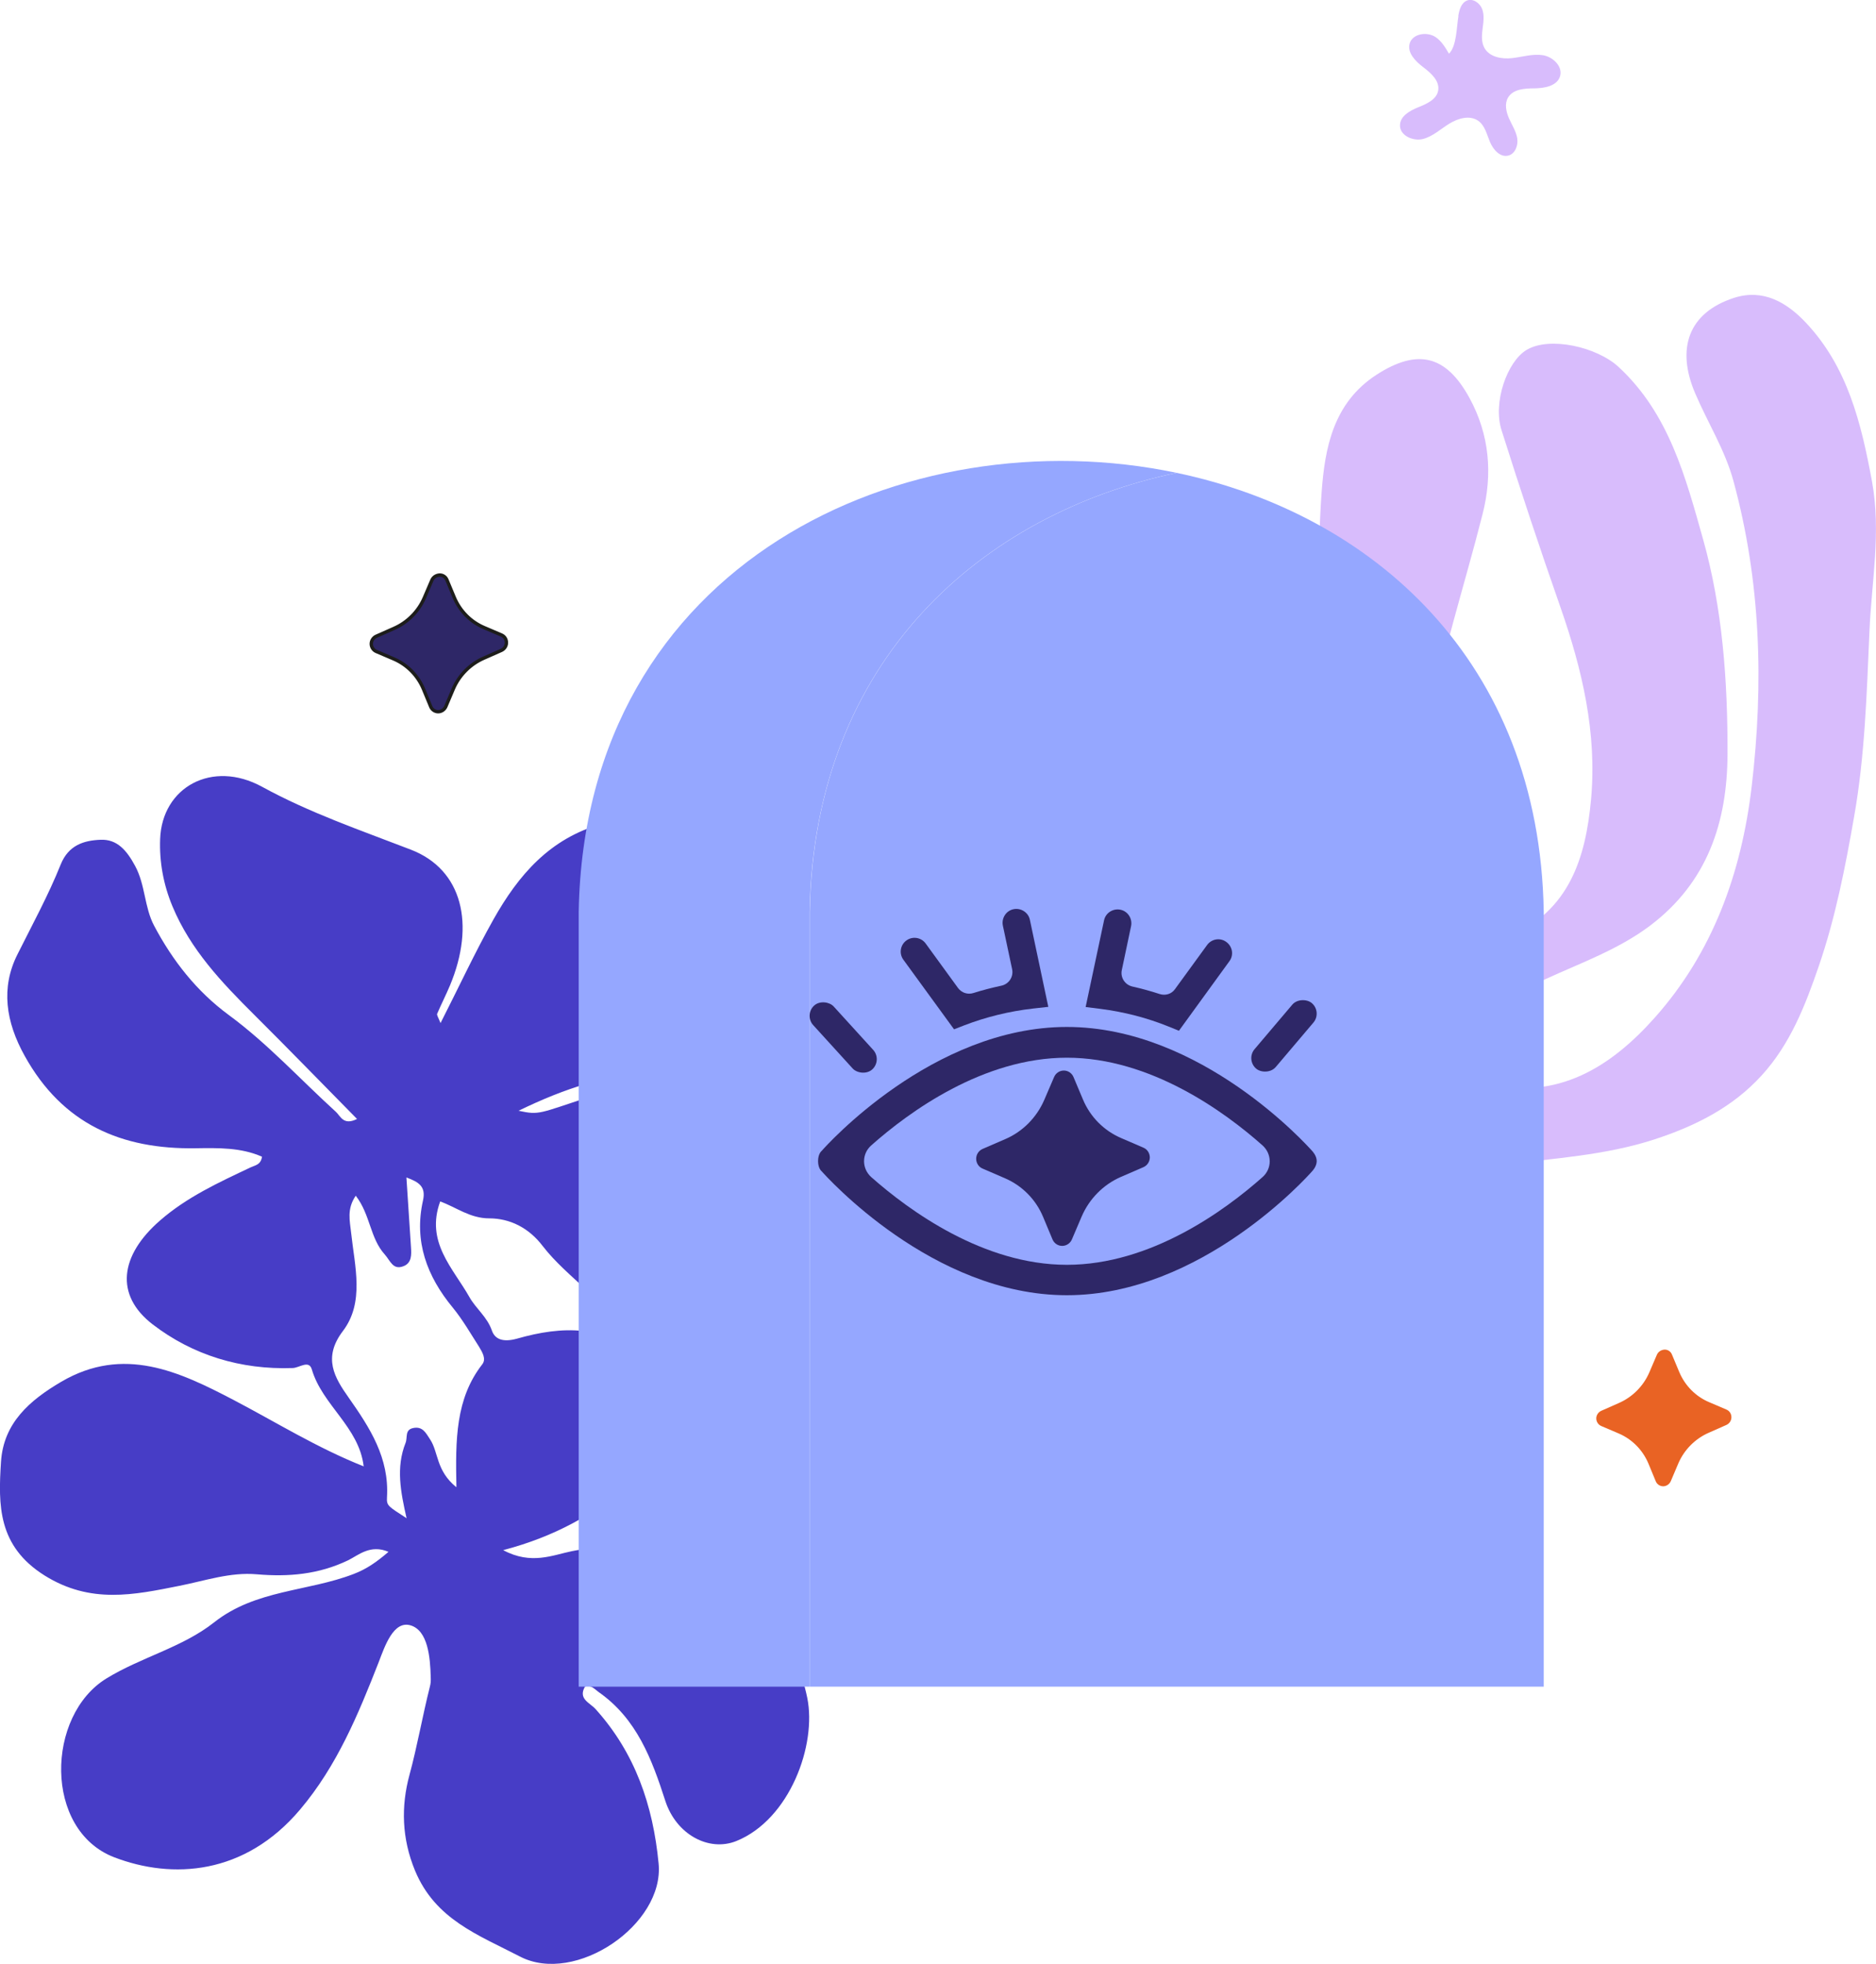
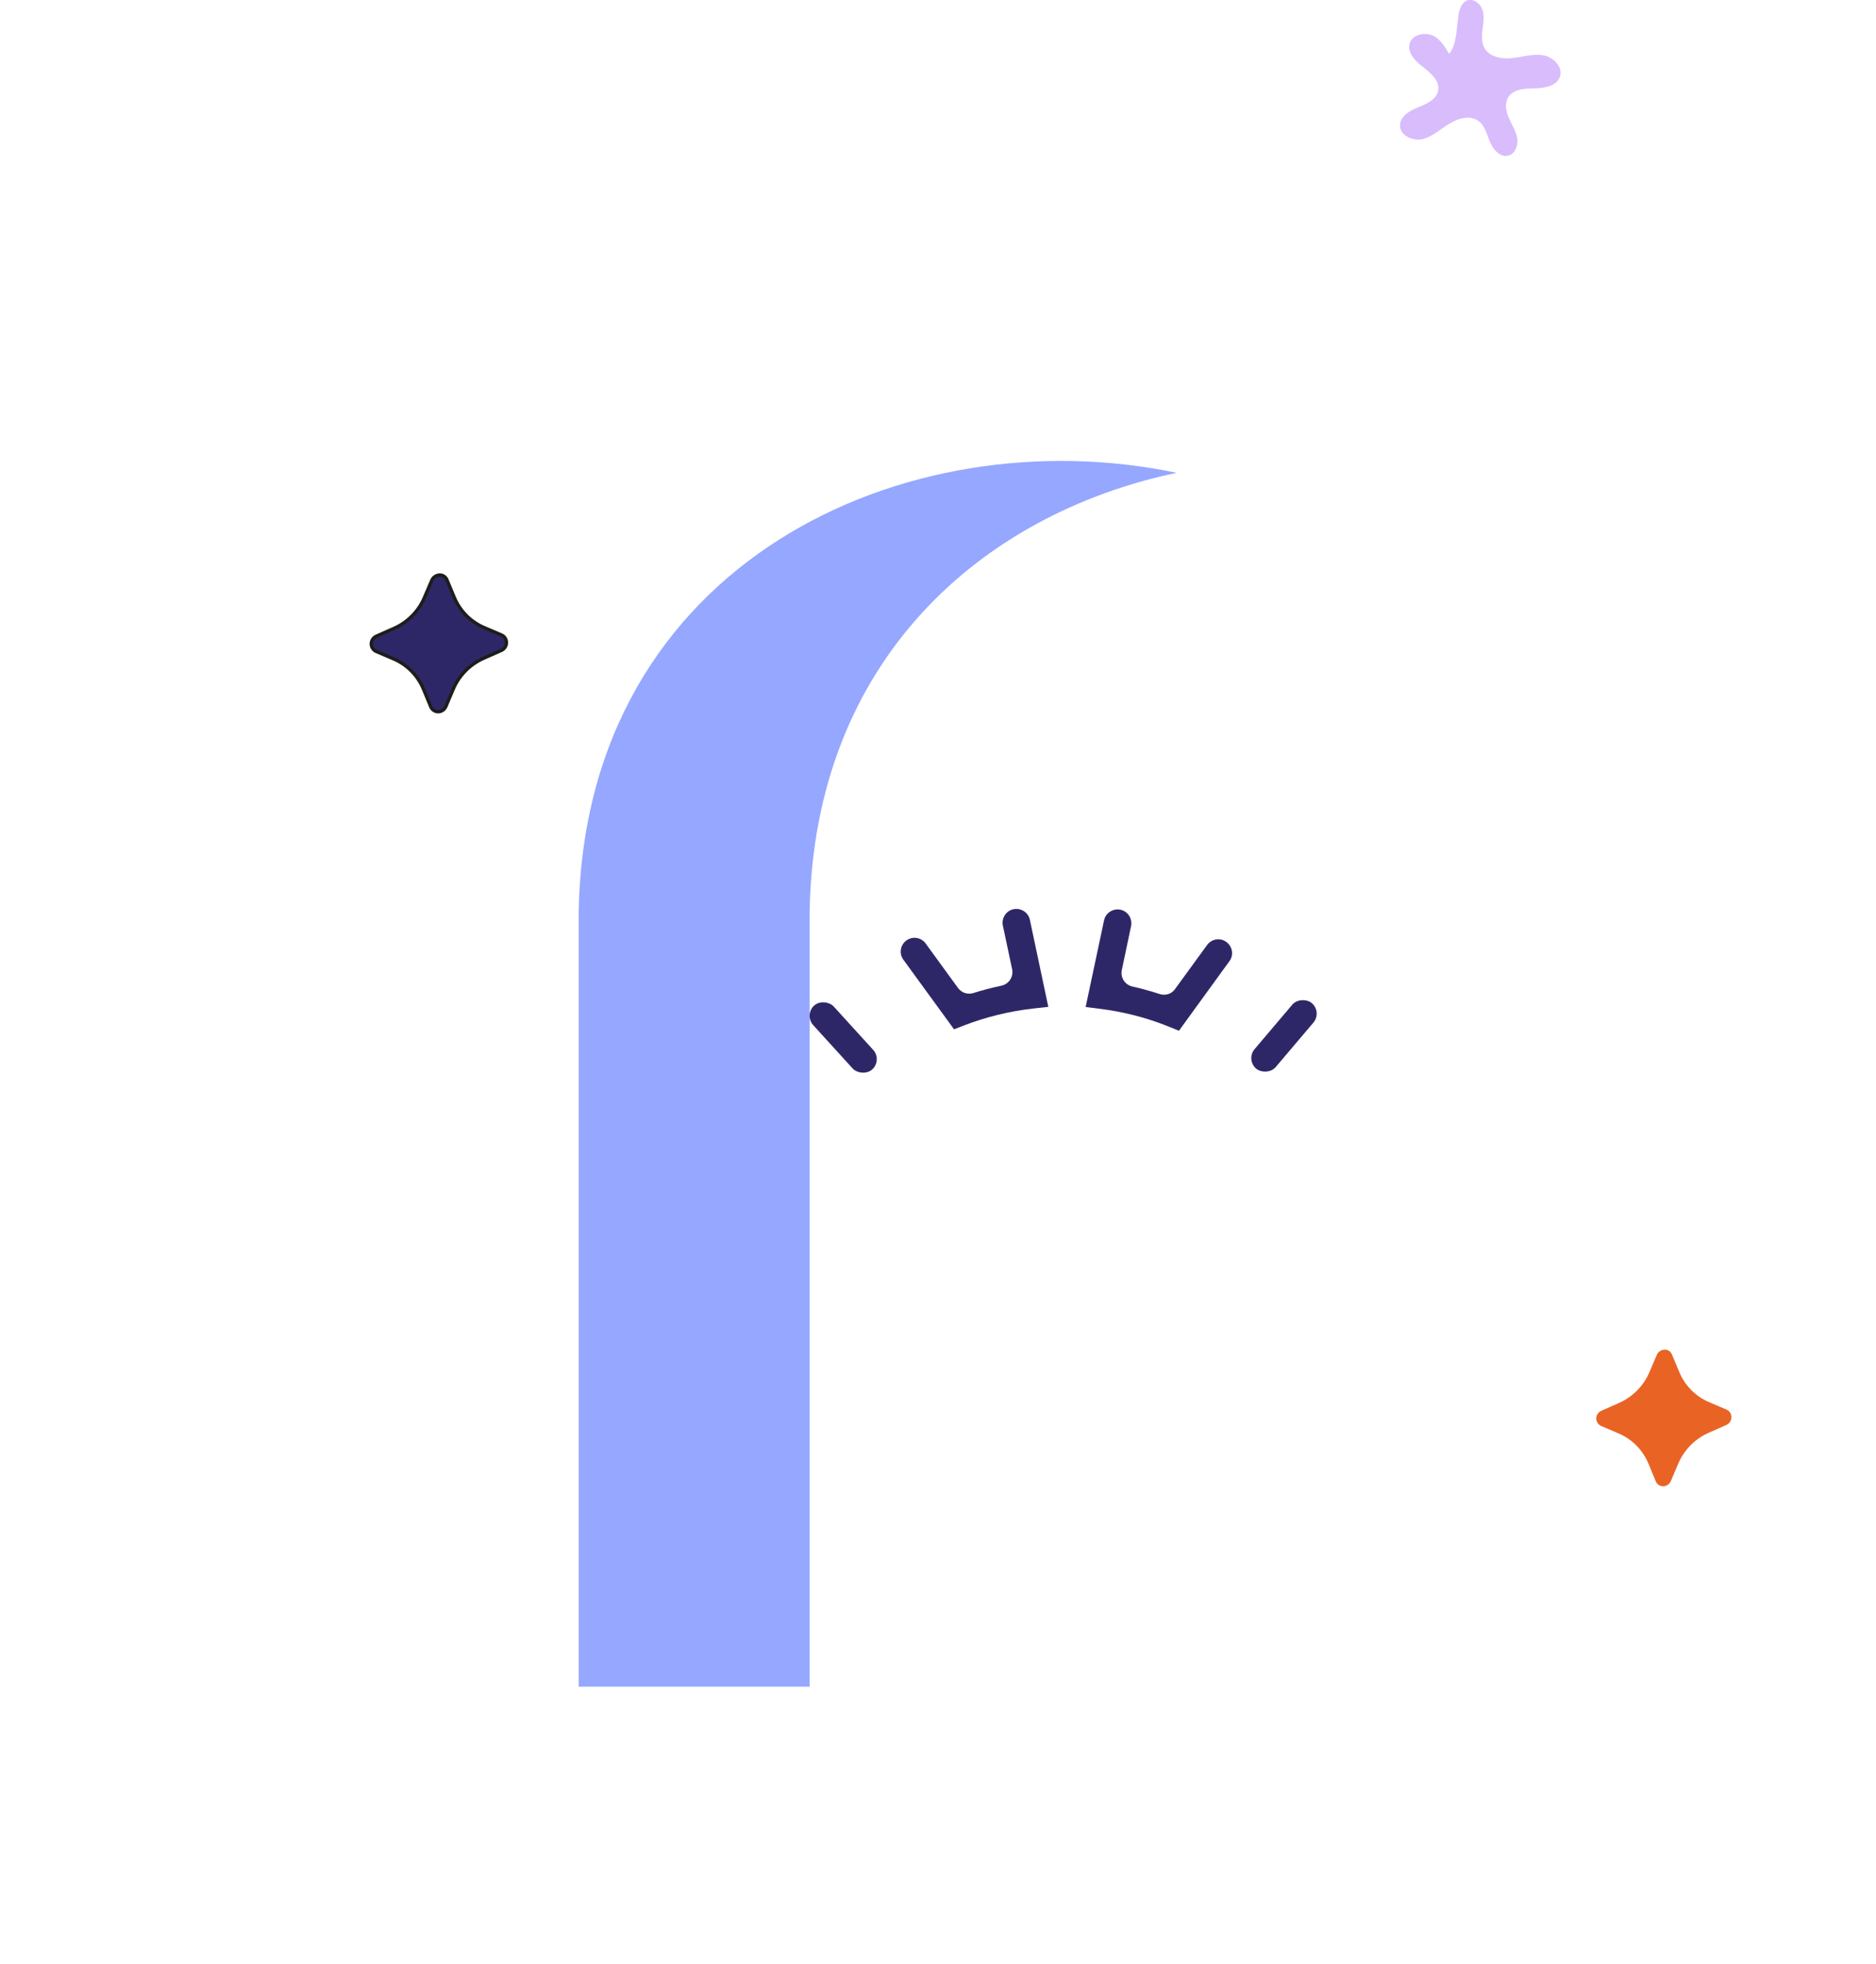
<svg xmlns="http://www.w3.org/2000/svg" id="Calque_2" viewBox="0 0 111.06 116.26">
  <defs>
    <style>.cls-1{fill:#e96324;}.cls-2{fill:#d8bcfc;}.cls-3{fill:#95a7ff;}.cls-4{fill:#473dc6;}.cls-5,.cls-6{fill:#2e2767;}.cls-6{stroke:#1d1d1b;stroke-miterlimit:10;stroke-width:.2px;}</style>
  </defs>
  <g id="Calque_1-2">
-     <path class="cls-4" d="m21.13,66.23c-2.08-2.11-4.06-4.15-6.08-6.16-1.92-1.91-3.77-3.85-4.84-6.42-.54-1.29-.78-2.65-.73-3.98.11-3.08,3.08-4.71,6.03-3.1,2.83,1.55,5.82,2.57,8.8,3.72,3.08,1.18,3.83,4.44,2.33,8.04-.24.57-.52,1.12-.76,1.68-.03.08.07.22.2.55,1.09-2.14,2.03-4.17,3.13-6.13,1.48-2.63,3.34-4.81,6.45-5.67,2.25-.62,4,.12,5.16,1.87,1.83,2.75,3.16,5.71,2.34,9.21-.49,2.09-2.02,3.54-4.2,3.61-2.9.1-5.55.98-8.26,2.3,1.24.27,1.2.16,4.22-.83,2.87-.95,5.83-1.28,8.72.06,1.71.79,2.4,2.06,2.57,4.06.36,4.24-1.91,6.54-5.25,8.25-1.81.93-4.74.46-6.25-.94-.89-.83-1.84-1.63-2.58-2.59-.83-1.09-1.95-1.64-3.17-1.64-1.14,0-1.95-.66-2.9-1-.88,2.4.75,3.93,1.73,5.66.39.69,1.05,1.17,1.33,1.98.18.52.66.71,1.49.48,2.66-.76,5.26-.85,7.63,1.21,2.17,1.9,1.8,5.02-1.02,7.44-2.06,1.76-4.39,3.07-7.43,3.87,1.66.89,2.93.29,4.07.06,5.92-1.18,12.62,2.28,13.93,8.68.57,2.78-1.03,7.2-4.2,8.48-1.62.65-3.55-.38-4.2-2.37-.8-2.48-1.69-4.87-3.95-6.45-.25-.18-.44-.44-.81-.32-.42.73.29.95.63,1.33,2.34,2.6,3.4,5.69,3.73,9.14.35,3.62-4.93,7.2-8.2,5.51-2.49-1.29-5.02-2.2-6.22-5.09-.79-1.91-.83-3.81-.33-5.66.47-1.73.77-3.49,1.21-5.23.05-.18.06-.37.05-.56-.03-1.19-.17-2.77-1.2-3.07-1.01-.29-1.52,1.24-1.88,2.18-1.21,3.09-2.47,6.14-4.65,8.72-3.28,3.89-7.57,4.15-11.01,2.83-4.18-1.61-4.04-8.4-.45-10.59,2.06-1.26,4.48-1.83,6.36-3.31,2.46-1.95,5.55-1.82,8.27-2.87.76-.29,1.35-.7,2.06-1.31-1.08-.46-1.78.2-2.39.5-1.75.84-3.53.99-5.4.83-1.58-.14-3.06.38-4.58.68-2.7.54-5.27,1.09-7.99-.61C-.13,91.52-.11,89.11.06,86.52c.15-2.28,1.68-3.62,3.57-4.73,3.69-2.16,7-.59,10.18,1.07,2.54,1.33,4.97,2.85,7.72,3.94-.28-2.34-2.45-3.62-3.07-5.74-.17-.58-.74-.09-1.13-.08-3.07.11-5.92-.76-8.3-2.59-2.24-1.73-1.94-4.07.44-6.14,1.59-1.39,3.49-2.26,5.37-3.15.28-.13.6-.15.67-.63-1.25-.55-2.59-.52-3.93-.5-4.39.07-7.88-1.43-10.12-5.47-1.12-2.01-1.42-4.03-.43-6,.88-1.76,1.83-3.5,2.56-5.32.46-1.15,1.37-1.43,2.35-1.47,1-.05,1.57.64,2.06,1.55.61,1.13.54,2.43,1.12,3.53,1.1,2.08,2.52,3.89,4.42,5.29,2.31,1.7,4.23,3.81,6.34,5.73.28.25.44.84,1.27.42Zm5.89,21.79c-.06-2.81-.05-5.23,1.53-7.26.25-.32,0-.72-.19-1.04-.5-.78-.97-1.6-1.55-2.31-1.54-1.86-2.31-3.93-1.77-6.34.19-.84-.25-1.1-.98-1.37.09,1.42.18,2.77.27,4.12.03.45.05.94-.44,1.13-.63.25-.78-.32-1.11-.69-.88-.97-.85-2.36-1.72-3.48-.54.79-.35,1.48-.27,2.22.21,1.96.8,4.09-.49,5.79-1.21,1.59-.49,2.76.34,3.94,1.26,1.79,2.41,3.57,2.27,5.9-.03.52.08.53,1.16,1.24-.35-1.55-.64-3-.06-4.46.13-.32-.06-.78.46-.88.55-.11.74.29.99.67.51.77.34,1.84,1.55,2.83Z" />
-     <path class="cls-2" d="m78.17,40.53c0-3.79-.21-7.6.07-11.38.19-2.62.68-5.31,3.27-6.98,2.4-1.54,4.09-1.16,5.48,1.38,1.2,2.19,1.38,4.53.78,6.88-1.08,4.27-2.47,8.48-3.23,12.82-.66,3.77-.54,7.51,1.37,10.99.88,1.61,1.81,1.92,3.43,1.21,3.56-1.55,4.53-4.65,4.85-8.12.36-3.94-.52-7.69-1.81-11.38-1.22-3.48-2.38-6.98-3.49-10.49-.52-1.63.33-4.06,1.49-4.75,1.36-.81,4.16-.18,5.45,1.02,2.98,2.76,3.96,6.53,4.99,10.18,1.16,4.12,1.46,8.41,1.45,12.7-.01,4.06-1.19,7.62-4.58,10.18-1.88,1.42-4.09,2.2-6.2,3.17-1.54.7-3.06,1.4-4.4,2.44-.62.48-1.17,1.08-.76,1.86.37.71.44,1.59,1.6,1.88,4.31,1.05,7.48-1.03,10.05-3.92,3.41-3.84,5.11-8.52,5.72-13.66.72-6.11.54-12.14-1.08-18.09-.5-1.84-1.53-3.46-2.27-5.2-1.12-2.63-.41-4.76,2.31-5.64,1.72-.55,3.11.27,4.23,1.45,2.48,2.62,3.29,5.94,3.93,9.4.56,3.04-.03,5.97-.15,8.95-.16,3.66-.27,7.33-.91,10.94-.52,2.97-1.1,5.94-2.08,8.8-.8,2.33-1.69,4.63-3.39,6.49-1.73,1.9-3.94,3-6.36,3.79-2.93.95-5.94,1.11-8.96,1.5-5.75.73-7.75-1.75-9.03-6.1-1.41-4.81-1.84-9.82-1.79-14.85.03-2.49,0-4.99,0-7.48,0,0,0,0,.01,0Z" />
    <path class="cls-3" d="m69.66,27.99c-16-3.36-35.04,5.29-35.4,25.97v45.88h13.67v-45.88c.26-14.89,10.2-23.55,21.72-25.97Z" />
-     <path class="cls-3" d="m69.66,27.99c-11.52,2.42-21.47,11.08-21.72,25.97v45.88h43.45v-45.88c-.25-14.89-10.2-23.55-21.73-25.97Z" />
    <path class="cls-6" d="m29.98,38.04c0-.2-.11-.37-.29-.45l-1.03-.44h0c-.8-.34-1.43-.98-1.77-1.79l-.43-1.03c-.07-.18-.25-.3-.44-.29s-.37.12-.45.3l-.45,1.05c-.35.81-1,1.46-1.8,1.81l-1.04.46h0c-.18.08-.3.26-.3.45s.11.37.29.45l1.03.44h0c.8.34,1.43.98,1.77,1.79l.43,1.04h0c.07.18.25.3.44.3s.37-.12.45-.3h0s.45-1.06.45-1.06h0c.35-.81,1-1.46,1.8-1.81l1.04-.46h0c.18-.08.3-.26.3-.45Z" />
    <path class="cls-1" d="m102.5,83.89c0-.2-.11-.37-.29-.45l-1.03-.44h0c-.8-.34-1.43-.98-1.77-1.79l-.43-1.03c-.07-.18-.25-.3-.44-.29s-.37.12-.45.3l-.45,1.05c-.35.81-1,1.46-1.8,1.81l-1.04.46h0c-.18.08-.3.26-.3.45s.11.37.29.45l1.03.44h0c.8.34,1.43.98,1.77,1.79l.43,1.04h0c.07.18.25.3.44.3s.37-.12.45-.3h0s.45-1.06.45-1.06h0c.35-.81,1-1.46,1.8-1.81l1.04-.46h0c.18-.08.3-.26.3-.45Z" />
    <path class="cls-2" d="m86.33.95c.06-.36.17-.78.52-.92.36-.14.77.16.9.52.13.36.07.77.02,1.15-.05.38-.08.8.11,1.14.3.54,1.03.67,1.64.6.61-.07,1.23-.27,1.84-.17.61.11,1.2.71.98,1.29-.2.54-.91.66-1.49.67-.58,0-1.27.04-1.57.54-.22.37-.12.84.05,1.23.17.39.42.76.49,1.18s-.12.93-.53,1.03c-.48.12-.89-.35-1.08-.8s-.3-.98-.7-1.26c-.5-.35-1.19-.15-1.71.17s-.98.76-1.57.91c-.59.14-1.36-.21-1.35-.81,0-.54.58-.87,1.08-1.07s1.09-.46,1.18-.99c.1-.57-.42-1.03-.88-1.38-.46-.35-.96-.85-.81-1.4.17-.59,1.02-.72,1.53-.39.36.24.59.63.8.99.46-.45.45-1.6.56-2.23Z" />
-     <path class="cls-5" d="m68.07,68.52c0-.25-.14-.48-.37-.58l-1.32-.57h0c-1.03-.44-1.84-1.26-2.27-2.29l-.56-1.33c-.1-.23-.32-.38-.57-.38s-.48.15-.58.39l-.58,1.35c-.45,1.04-1.28,1.88-2.31,2.32l-1.34.58h0c-.23.1-.38.33-.38.58s.14.48.37.58l1.32.57h0c1.03.44,1.84,1.26,2.27,2.29l.56,1.34h0c.1.23.32.38.57.38s.48-.15.58-.39h0s.58-1.36.58-1.36h0c.45-1.04,1.28-1.88,2.31-2.33l1.34-.58h0c.23-.1.38-.33.38-.58Z" />
-     <path class="cls-5" d="m63.16,76.67c-7.96,0-14.25-7.04-14.52-7.34,0,0-.21-.16-.21-.6s.21-.6.21-.6c.26-.3,6.56-7.34,14.52-7.34s14.25,7.04,14.52,7.34c0,0,.27.27.27.6s-.27.6-.27.6c-.26.3-6.56,7.34-14.52,7.34Zm-11.58-8.87c-.57.5-.57,1.37,0,1.88,2.24,1.98,6.63,5.19,11.58,5.19s9.34-3.2,11.58-5.19c.57-.5.57-1.37,0-1.88-2.24-1.99-6.63-5.19-11.58-5.19s-9.34,3.2-11.58,5.19Z" />
    <path class="cls-5" d="m69.78,61.01l-.59-.24c-1.28-.52-2.64-.87-4.04-1.05l-.88-.11,1.09-5.13c.09-.44.53-.72.97-.63h0c.44.09.72.53.63.97l-.55,2.61c-.09.44.19.87.64.97.54.12,1.08.27,1.6.44.34.11.71,0,.91-.29l1.9-2.61c.27-.37.78-.45,1.14-.18h0c.37.27.45.78.18,1.14l-2.99,4.12Z" />
    <rect class="cls-5" x="49.1" y="58.86" width="1.64" height="5.11" rx=".82" ry=".82" transform="translate(-28.34 49.6) rotate(-42.31)" />
    <rect class="cls-5" x="73.46" y="60.5" width="5.09" height="1.64" rx=".82" ry=".82" transform="translate(-19.91 79.64) rotate(-49.71)" />
    <path class="cls-5" d="m56.48,60.93l-3-4.12c-.27-.37-.18-.88.18-1.14h0c.37-.27.88-.18,1.14.18l1.92,2.64c.21.28.57.4.91.29.54-.17,1.08-.31,1.64-.43.45-.09.74-.52.65-.97l-.55-2.59c-.09-.44.19-.88.63-.97h0c.44-.09.88.19.97.63l1.09,5.15-.9.1c-1.41.16-2.79.5-4.09,1l-.59.23Z" />
  </g>
</svg>